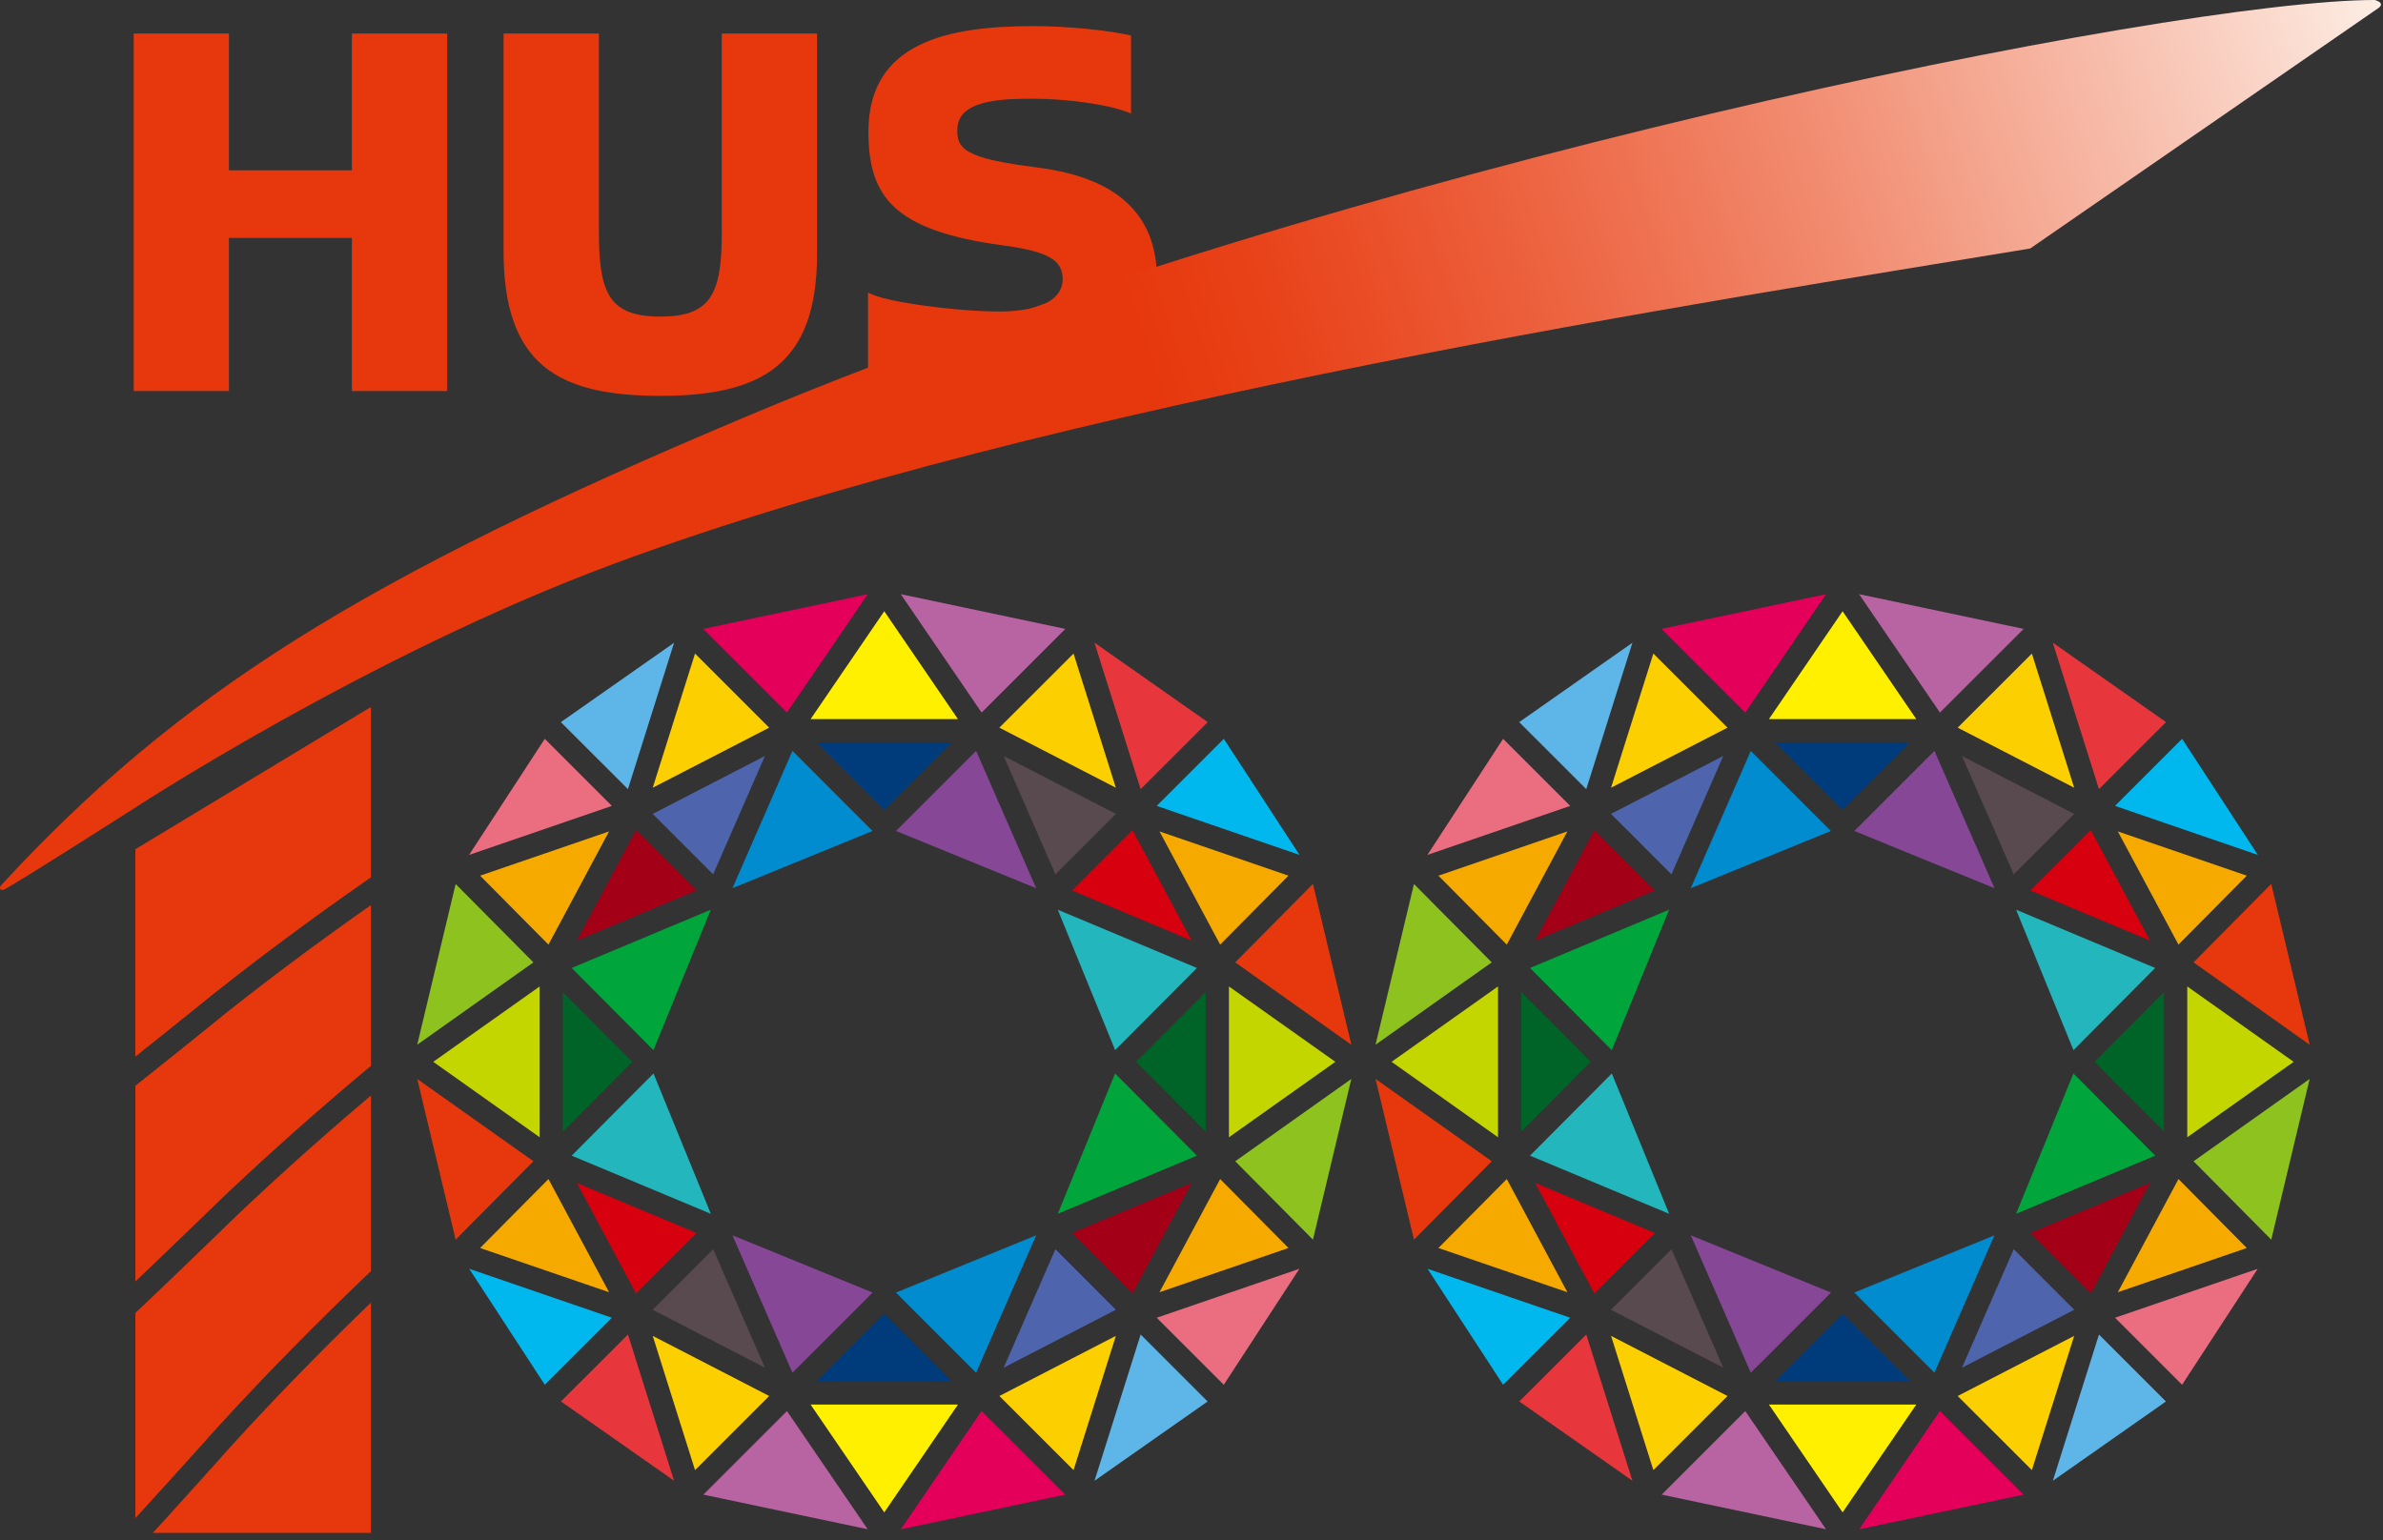
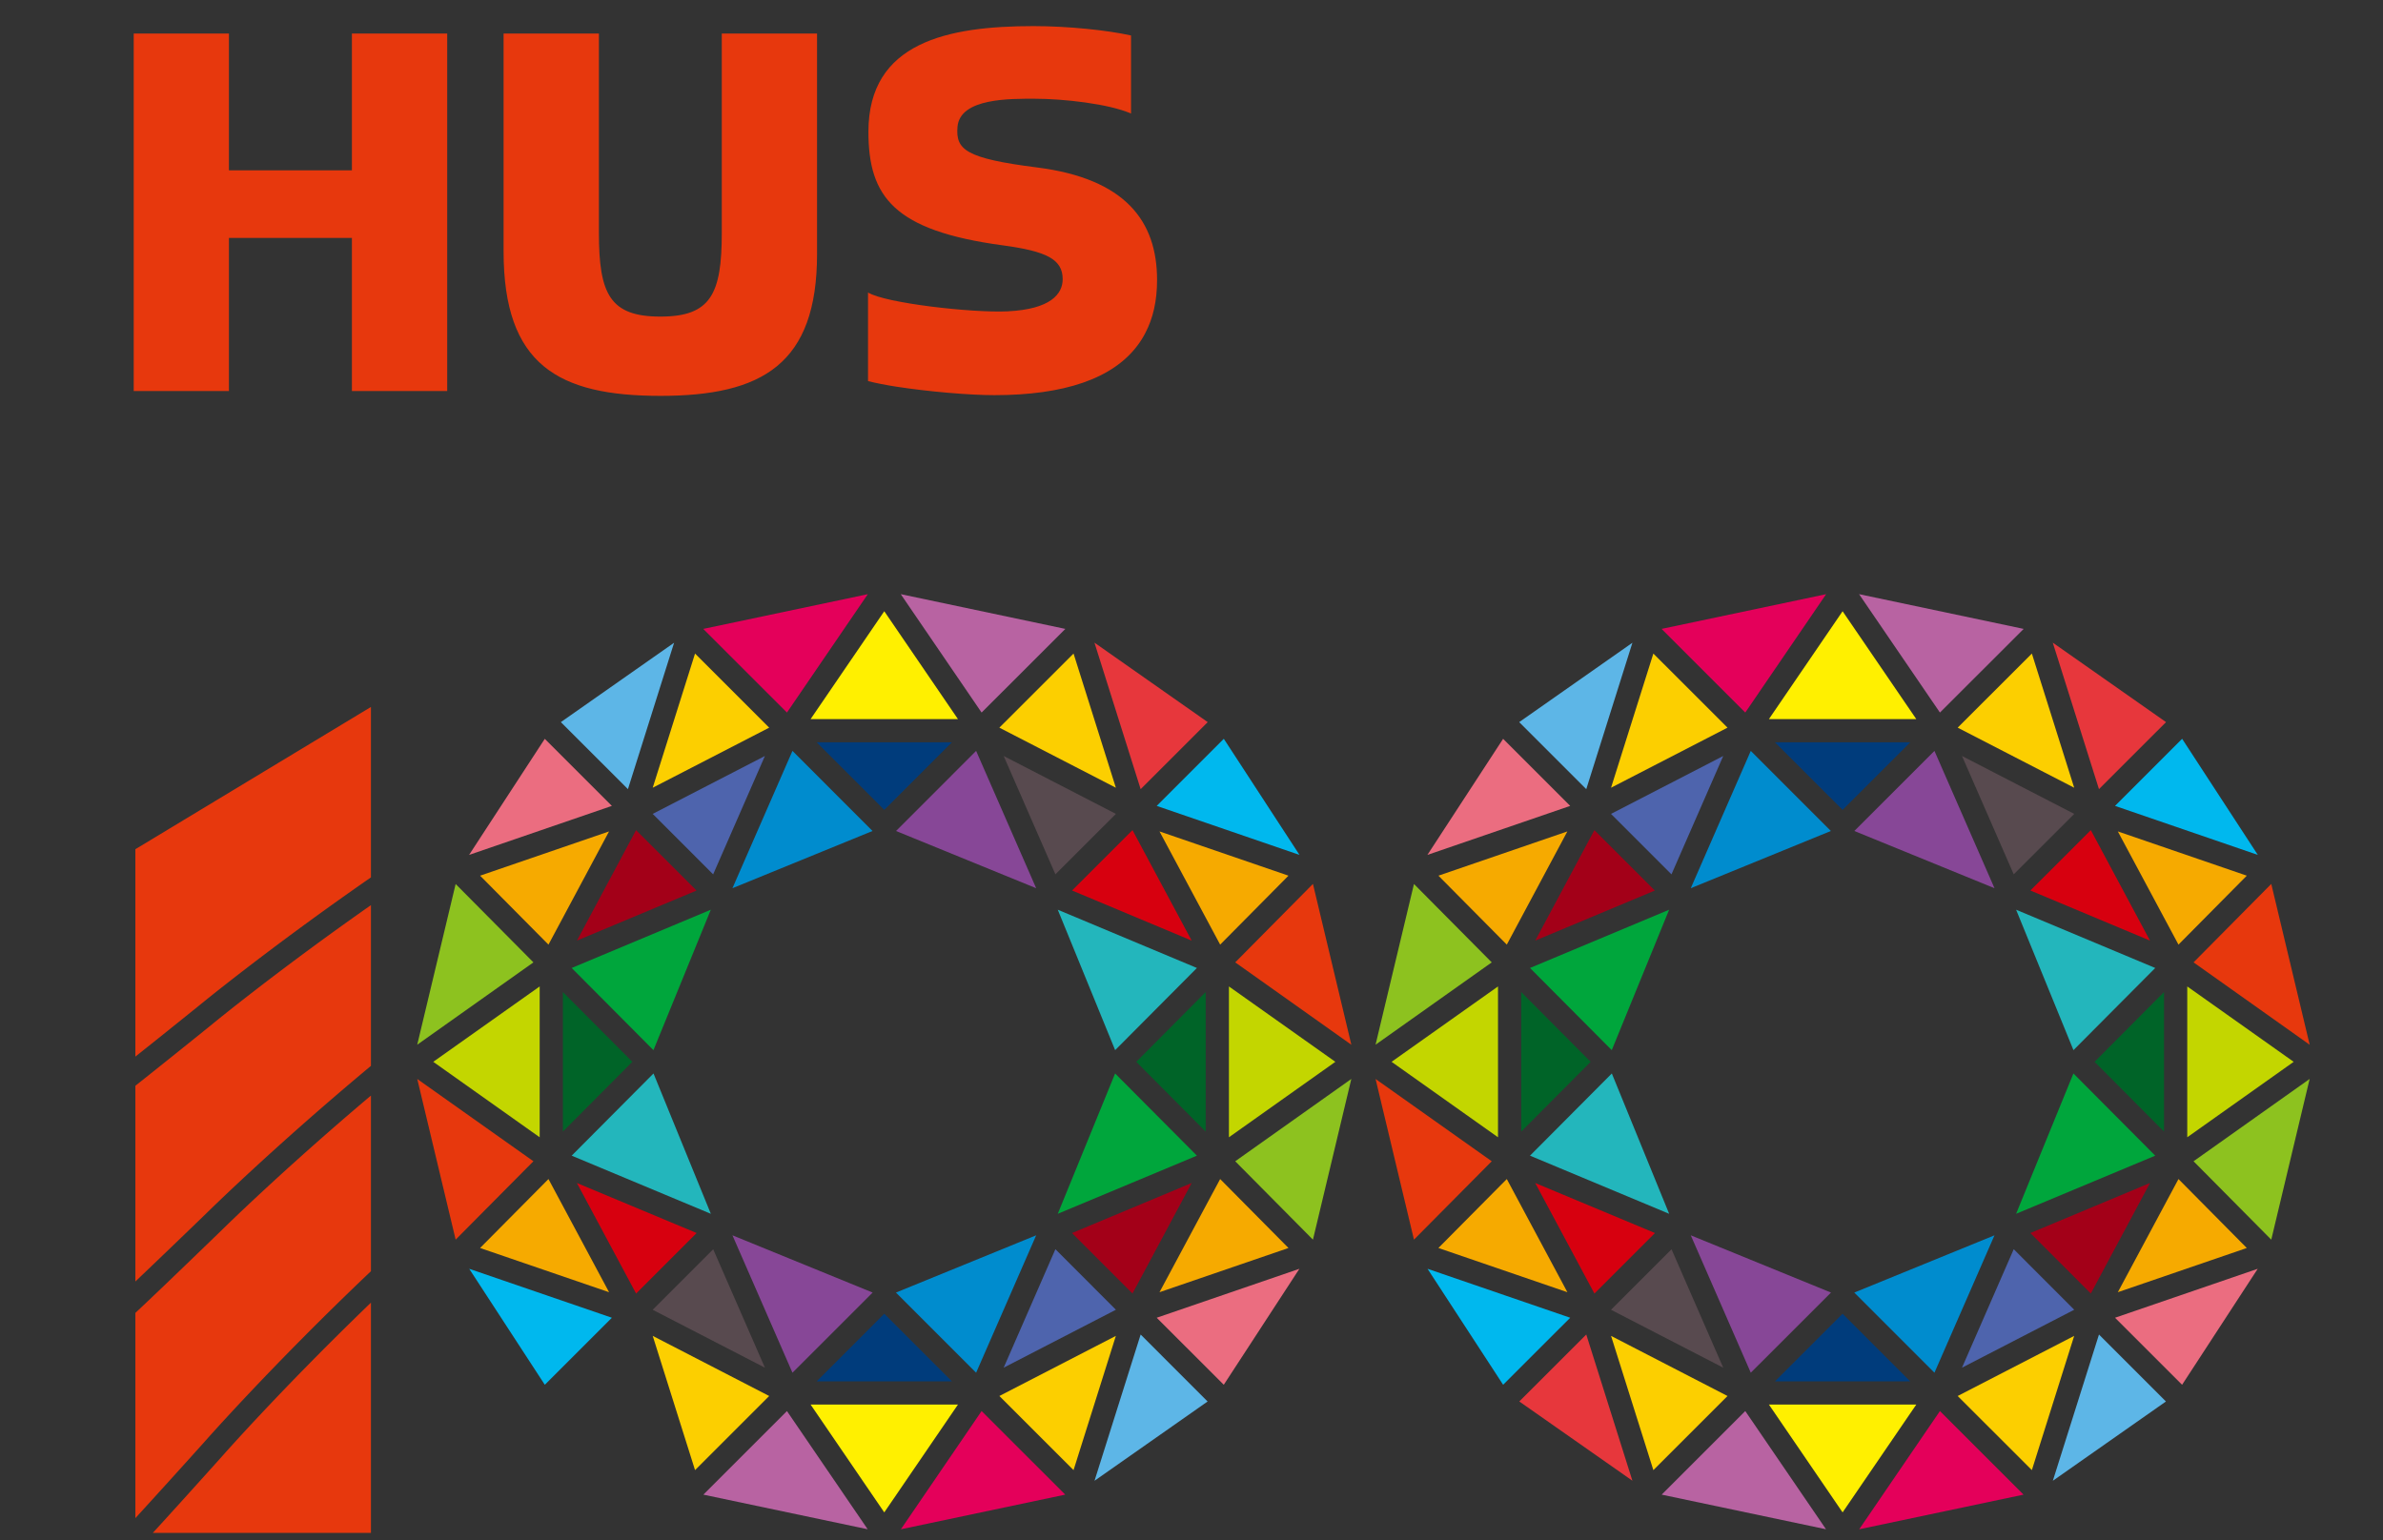
<svg xmlns="http://www.w3.org/2000/svg" width="362" height="234">
  <rect width="100%" height="100%" fill="#333333" stroke="none" />
  <path d="M56.348 193.155v-26.688c-13.471 11.373-22.456 20.241-22.62 20.404-6.631 6.419-10.664 10.281-13.163 12.618v31.185c3.237-3.535 7.44-8.186 10.513-11.607.161-.184 10.317-11.719 25.27-25.912zm-35.783-28.177v29.739c3.392-3.227 7.61-7.284 10.742-10.316.166-.165 10.214-10.084 25.041-22.446v-24.422c-14.311 10.03-23.952 17.961-24.128 18.108a1749.324 1749.324 0 01-11.655 9.337zm9.467-12.015c.177-.147 10.782-8.876 26.315-19.645v-25.897l-35.783 21.613v31.515a1978.24 1978.24 0 009.468-7.586zm3.633 68.398c-4.778 5.32-8.108 9-10.45 11.555h33.133v-34.982c-13.511 13.007-22.525 23.246-22.683 23.427z" fill="#E7380D" />
  <path fill="#FFF000" d="M134.329 229.802l11.193-16.384h-22.384z" />
  <path fill="#D7000F" d="M87.636 179.754l8.993 16.794 9.193-9.194z" />
  <path fill="#FCCF00" d="M105.583 223.378l11.265-11.261-17.694-9.135z" />
  <path fill="#584A4F" d="M108.343 189.823l-9.193 9.192 17.047 8.798z" />
  <path fill="#5DB6E7" d="M102.402 97.662l-17.201 12.061 10.189 10.185z" />
  <path fill="#EB6D80" d="M82.758 112.263l-11.499 17.636 21.691-7.447z" />
  <path fill="#C3D600" d="M81.982 149.885l-16.168 11.454 16.168 11.465z" />
  <path fill="#F6AA00" d="M72.928 189.628l19.597 6.719-9.208-17.196zm103.211 6.719l19.593-6.719-10.379-10.477z" />
  <path fill="#003C7C" d="M124.056 209.893h20.548l-10.275-10.275z" />
  <path fill="#006428" d="M183.157 171.942v-21.206l-10.547 10.603z" />
  <path fill="#F6AA00" d="M195.732 133.055l-19.593-6.724 9.214 17.201z" />
  <path fill="#C3D600" d="M186.686 172.804l16.168-11.465-16.168-11.454z" />
  <path fill="#A30018" d="M162.852 187.354l9.184 9.189 8.988-16.789z" />
  <path fill="#FCCF00" d="M163.082 223.378l6.428-20.396-17.698 9.135z" />
  <path fill="#4E64AD" d="M152.467 207.813l17.049-8.802-9.19-9.199z" />
  <path fill="#E7373C" d="M183.463 109.723L166.258 97.65l7.017 22.258z" />
  <path fill="#E4005A" d="M136.851 232.369l24.968-5.266-12.704-12.699z" />
  <path fill="#00B8EE" d="M71.278 192.788l11.484 17.623 10.188-10.185z" />
  <path fill="#B863A2" d="M106.846 227.103l24.963 5.261-12.264-17.96z" />
  <path fill="#5DB6E7" d="M166.267 224.998l17.181-12.048-10.173-10.175z" />
  <path fill="#EB6D80" d="M185.902 210.411l11.489-17.623-21.677 7.438z" />
  <path fill="#E7380D" d="M63.385 163.946l5.832 24.412 11.814-11.909z" />
  <path fill="#D7000F" d="M181.024 142.92l-8.988-16.785-9.179 9.173z" />
  <path fill="#B863A2" d="M161.838 95.559l-25.006-5.279 12.283 17.989z" />
  <path fill="#E4005A" d="M131.828 90.284l-24.997 5.275 12.714 12.71z" />
  <path fill="#E7380D" d="M205.284 158.746l-5.835-24.437-11.806 11.92z" />
  <path fill="#8DC21F" d="M199.449 188.362l5.83-24.421-17.636 12.508z" />
  <path fill="#00B8EE" d="M197.406 129.899l-11.499-17.641-10.193 10.194z" />
-   <path fill="#E7373C" d="M85.216 212.946l17.181 12.043-7.007-22.214z" />
  <path fill="#23B6BC" d="M86.843 175.598l21.141 8.834-8.71-21.324z" />
  <path fill="#584A4F" d="M160.326 132.85l9.19-9.183-17.049-8.797z" />
  <path fill="#00A63C" d="M86.843 147.08l12.422 12.485 8.714-21.337z" />
  <path fill="#8DC21F" d="M81.031 146.229L69.217 134.32l-5.836 24.421z" />
  <path fill="#F6AA00" d="M92.52 126.331l-19.588 6.724 10.385 10.477z" />
  <path fill="#006428" d="M85.508 150.736v21.206l10.552-10.603z" />
  <path fill="#008CCE" d="M132.545 126.265l-12.163-12.17-9.116 20.864z" />
  <path fill="#4E64AD" d="M116.197 114.87l-17.047 8.797 9.184 9.188z" />
  <path fill="#A30018" d="M105.808 135.315l-9.184-9.18-8.983 16.785z" />
  <path fill="#008CCE" d="M148.282 208.578l9.122-20.878-21.3 8.699z" />
  <path fill="#23B6BC" d="M181.822 147.08l-21.137-8.852 8.716 21.337z" />
  <path fill="#874797" d="M148.282 114.095l-12.167 12.17 21.289 8.694z" />
  <path fill="#003C7C" d="M144.604 112.79h-20.548l10.273 10.27z" />
  <path fill="#FFF000" d="M134.329 92.875l-11.191 16.389h22.384z" />
  <path fill="#FCCF00" d="M163.082 99.305l-11.27 11.26 17.698 9.127zm-57.499 0l-6.429 20.387 17.694-9.127z" />
  <path fill="#00A63C" d="M181.822 175.598l-12.427-12.49-8.71 21.324z" />
  <path fill="#874797" d="M120.382 208.578l12.182-12.179-21.298-8.699z" />
  <path fill="#FFF000" d="M279.908 229.802l11.193-16.384h-22.385z" />
  <path fill="#D7000F" d="M233.213 179.754l8.994 16.794 9.194-9.194z" />
  <path fill="#FCCF00" d="M251.161 223.378l11.265-11.261-17.693-9.135z" />
  <path fill="#584A4F" d="M253.921 189.823l-9.193 9.192 17.047 8.798z" />
  <path fill="#5DB6E7" d="M247.98 97.662l-17.2 12.061 10.189 10.185z" />
  <path fill="#EB6D80" d="M228.336 112.263l-11.499 17.636 21.691-7.447z" />
  <path fill="#C3D600" d="M227.561 149.885l-16.167 11.454 16.167 11.465z" />
  <path fill="#F6AA00" d="M218.506 189.628l19.597 6.719-9.207-17.196zm103.212 6.719l19.591-6.719-10.378-10.477z" />
  <path fill="#003C7C" d="M269.634 209.893h20.548l-10.274-10.275z" />
  <path fill="#006428" d="M328.735 171.942v-21.206l-10.547 10.603z" />
  <path fill="#F6AA00" d="M341.309 133.055l-19.591-6.724 9.213 17.201z" />
  <path fill="#C3D600" d="M332.265 172.804l16.167-11.465-16.167-11.454z" />
  <path fill="#A30018" d="M308.43 187.354l9.184 9.189 8.988-16.789z" />
  <path fill="#FCCF00" d="M308.66 223.378l6.428-20.396-17.697 9.135z" />
  <path fill="#4E64AD" d="M298.046 207.813l17.048-8.802-9.189-9.199z" />
  <path fill="#E7373C" d="M329.041 109.723L311.837 97.65l7.017 22.258z" />
  <path fill="#E4005A" d="M282.429 232.369l24.968-5.266-12.703-12.699z" />
  <path fill="#00B8EE" d="M216.856 192.788l11.485 17.623 10.187-10.185z" />
  <path fill="#B863A2" d="M252.424 227.103l24.964 5.261-12.265-17.96z" />
  <path fill="#5DB6E7" d="M311.846 224.998l17.181-12.048-10.173-10.175z" />
  <path fill="#EB6D80" d="M331.48 210.411l11.489-17.623-21.677 7.438z" />
  <path fill="#E7380D" d="M208.963 163.946l5.832 24.412 11.814-11.909z" />
  <path fill="#D7000F" d="M326.602 142.92l-8.988-16.785-9.179 9.173z" />
  <path fill="#B863A2" d="M307.416 95.559L282.41 90.28l12.284 17.989z" />
  <path fill="#E4005A" d="M277.407 90.284l-24.998 5.275 12.714 12.71z" />
  <path fill="#E7380D" d="M350.862 158.746l-5.835-24.437-11.806 11.92z" />
  <path fill="#8DC21F" d="M345.027 188.362l5.83-24.421-17.636 12.508z" />
  <path fill="#00B8EE" d="M342.984 129.899l-11.499-17.641-10.193 10.194z" />
  <path fill="#E7373C" d="M230.794 212.946l17.182 12.043-7.007-22.214z" />
  <path fill="#23B6BC" d="M232.421 175.598l21.141 8.834-8.71-21.324z" />
  <path fill="#584A4F" d="M305.905 132.85l9.189-9.183-17.048-8.797z" />
  <path fill="#00A63C" d="M232.421 147.08l12.422 12.485 8.714-21.337z" />
  <path fill="#8DC21F" d="M226.609 146.229l-11.814-11.909-5.836 24.421z" />
  <path fill="#F6AA00" d="M238.098 126.331l-19.587 6.724 10.385 10.477z" />
  <path fill="#006428" d="M231.086 150.736v21.206l10.552-10.603z" />
  <path fill="#008CCE" d="M278.124 126.265l-12.164-12.17-9.116 20.864z" />
  <path fill="#4E64AD" d="M261.775 114.87l-17.047 8.797 9.184 9.188z" />
  <path fill="#A30018" d="M251.385 135.315l-9.183-9.18-8.983 16.785z" />
  <path fill="#008CCE" d="M293.861 208.578l9.121-20.878-21.299 8.699z" />
  <path fill="#23B6BC" d="M327.4 147.08l-21.136-8.852 8.715 21.337z" />
  <path fill="#874797" d="M293.861 114.095l-12.168 12.17 21.289 8.694z" />
  <path fill="#003C7C" d="M290.182 112.79h-20.548l10.274 10.27z" />
  <path fill="#FFF000" d="M279.908 92.875l-11.192 16.389h22.385z" />
  <path fill="#FCCF00" d="M308.66 99.305l-11.269 11.26 17.697 9.127zm-57.499 0l-6.428 20.387 17.693-9.127z" />
  <path fill="#00A63C" d="M327.4 175.598l-12.427-12.49-8.709 21.324z" />
  <path fill="#874797" d="M265.96 208.578l12.183-12.179-21.299-8.699z" />
  <path d="M34.777 36.154h18.681v23.264h14.476V5.097H53.458v20.781H34.777V5.097H20.312v54.321h14.465zm65.541 23.996c15.484 0 23.8-4.824 23.8-21.564V5.097h-14.471v30.279c0 9.302-1.678 12.728-9.329 12.728-7.664 0-9.339-3.426-9.339-12.728V5.097h-14.48v33.095c0 17.26 8.311 21.958 23.819 21.958zm57.222-34.705c-10.902-1.385-12.377-2.713-12.086-6.184.388-4.408 8.107-4.257 11.761-4.257 4.294 0 11.177.754 14.6 2.247V5.394c-3.563-.806-9.607-1.427-14.809-1.427-13.032 0-25.084 2.445-25.084 16.051 0 9.903 3.901 15.029 20.365 17.255 6.709.903 9.144 2.127 9.144 5.146 0 2.233-1.804 4.568-8.368 4.887-5.416.257-18.589-1.247-21.201-2.859v13.46c1.174.299 2.65.588 4.285.844 4.859.756 11.125 1.292 14.906 1.292 10.513 0 17.979-2.458 21.794-7.618.428-.572.801-1.173 1.131-1.815 1.194-2.256 1.791-4.93 1.791-8.062.003-8.987-4.865-15.408-18.229-17.103z" fill="#E7380D" />
  <linearGradient id="a" gradientUnits="userSpaceOnUse" x1="203.913" y1="172.029" x2="-172.378" y2="250.947" gradientTransform="rotate(-6.453 -1248.18 -1318.412)">
    <stop offset="0" stop-color="#fdeee5" />
    <stop offset=".093" stop-color="#f8c5b5" />
    <stop offset=".241" stop-color="#f1896d" />
    <stop offset=".365" stop-color="#ec5d39" />
    <stop offset=".458" stop-color="#e84219" />
    <stop offset=".509" stop-color="#e7380d" />
  </linearGradient>
-   <path fill="url(#a)" d="M360.754 0c-30.486 0-156.539 25.137-246.836 63.061C54.998 87.804 27.044 105.366.123 134.564c0 0-.432.673.324.673.492 0 19.527-12.157 19.527-12.157s35.83-23.511 73.139-37.363c67.115-24.914 169.133-40.29 215.294-47.96 0 0 51.67-35.672 52.864-36.51C362.465.41 360.754 0 360.754 0z" />
</svg>